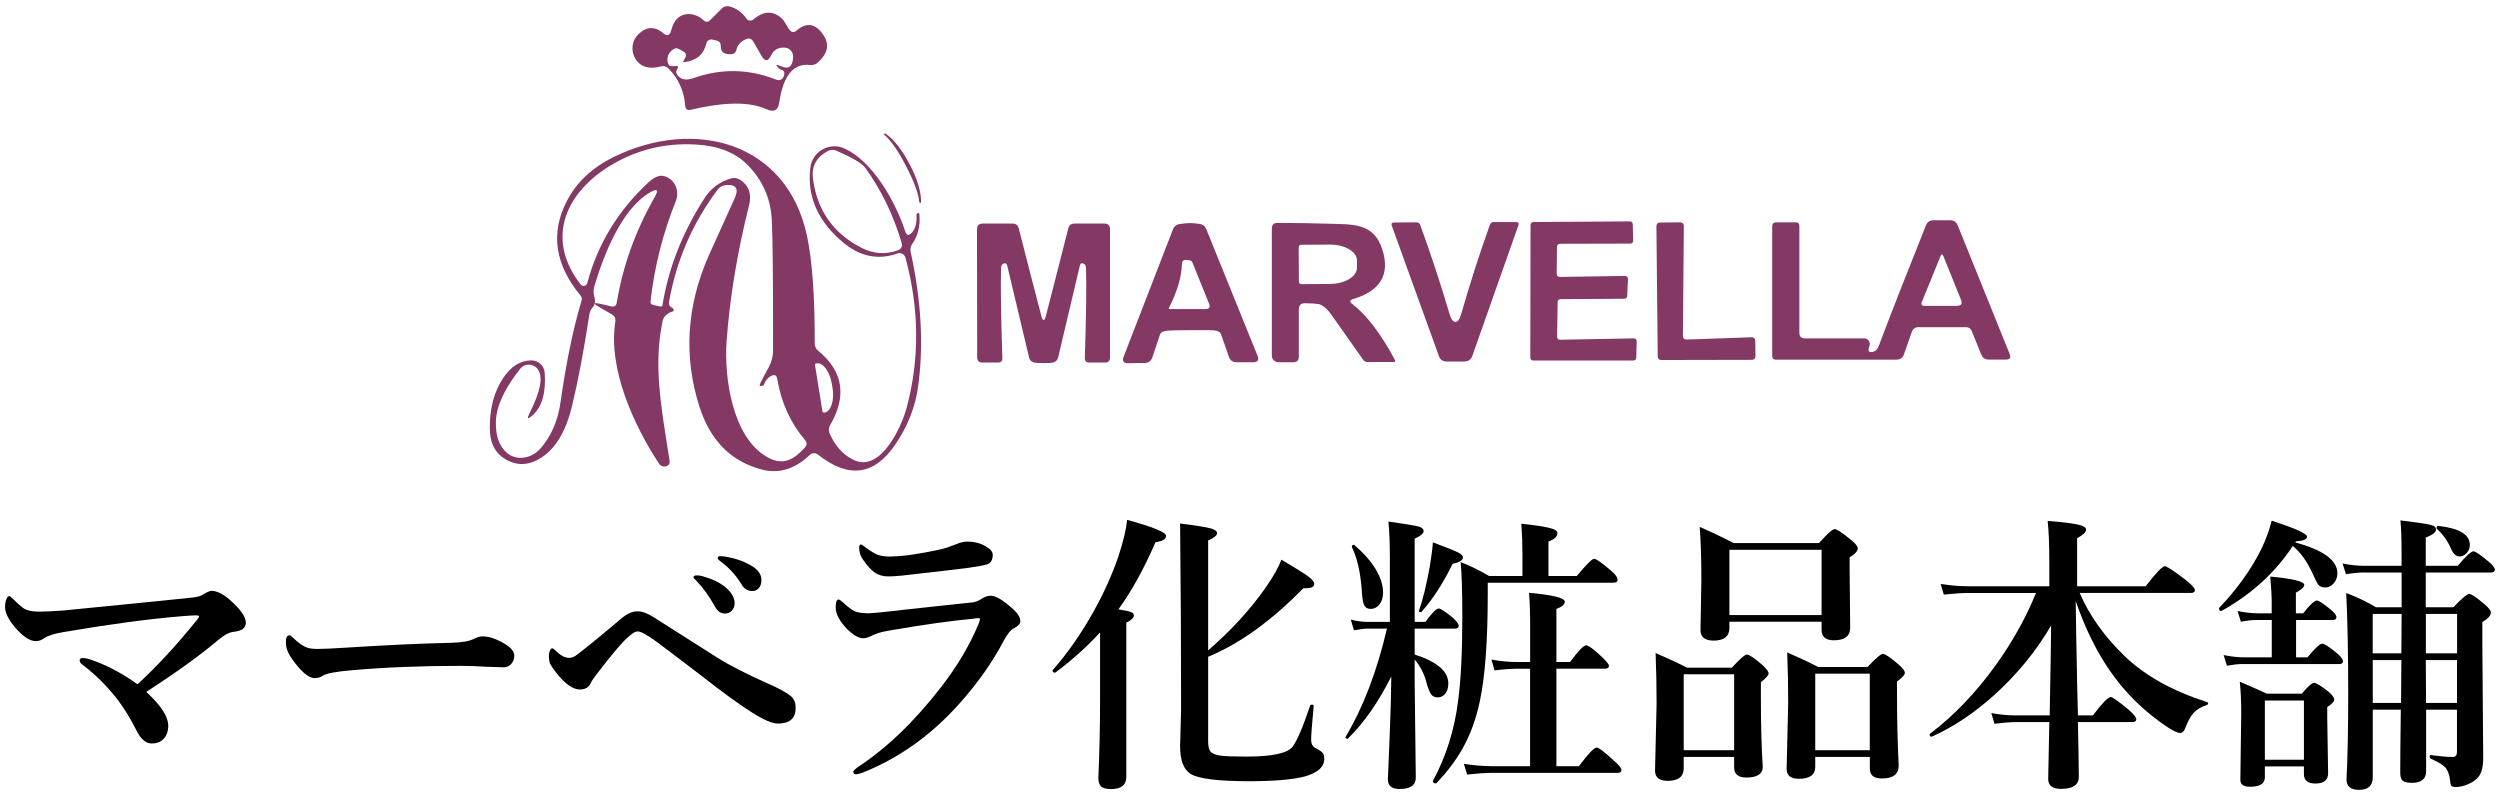
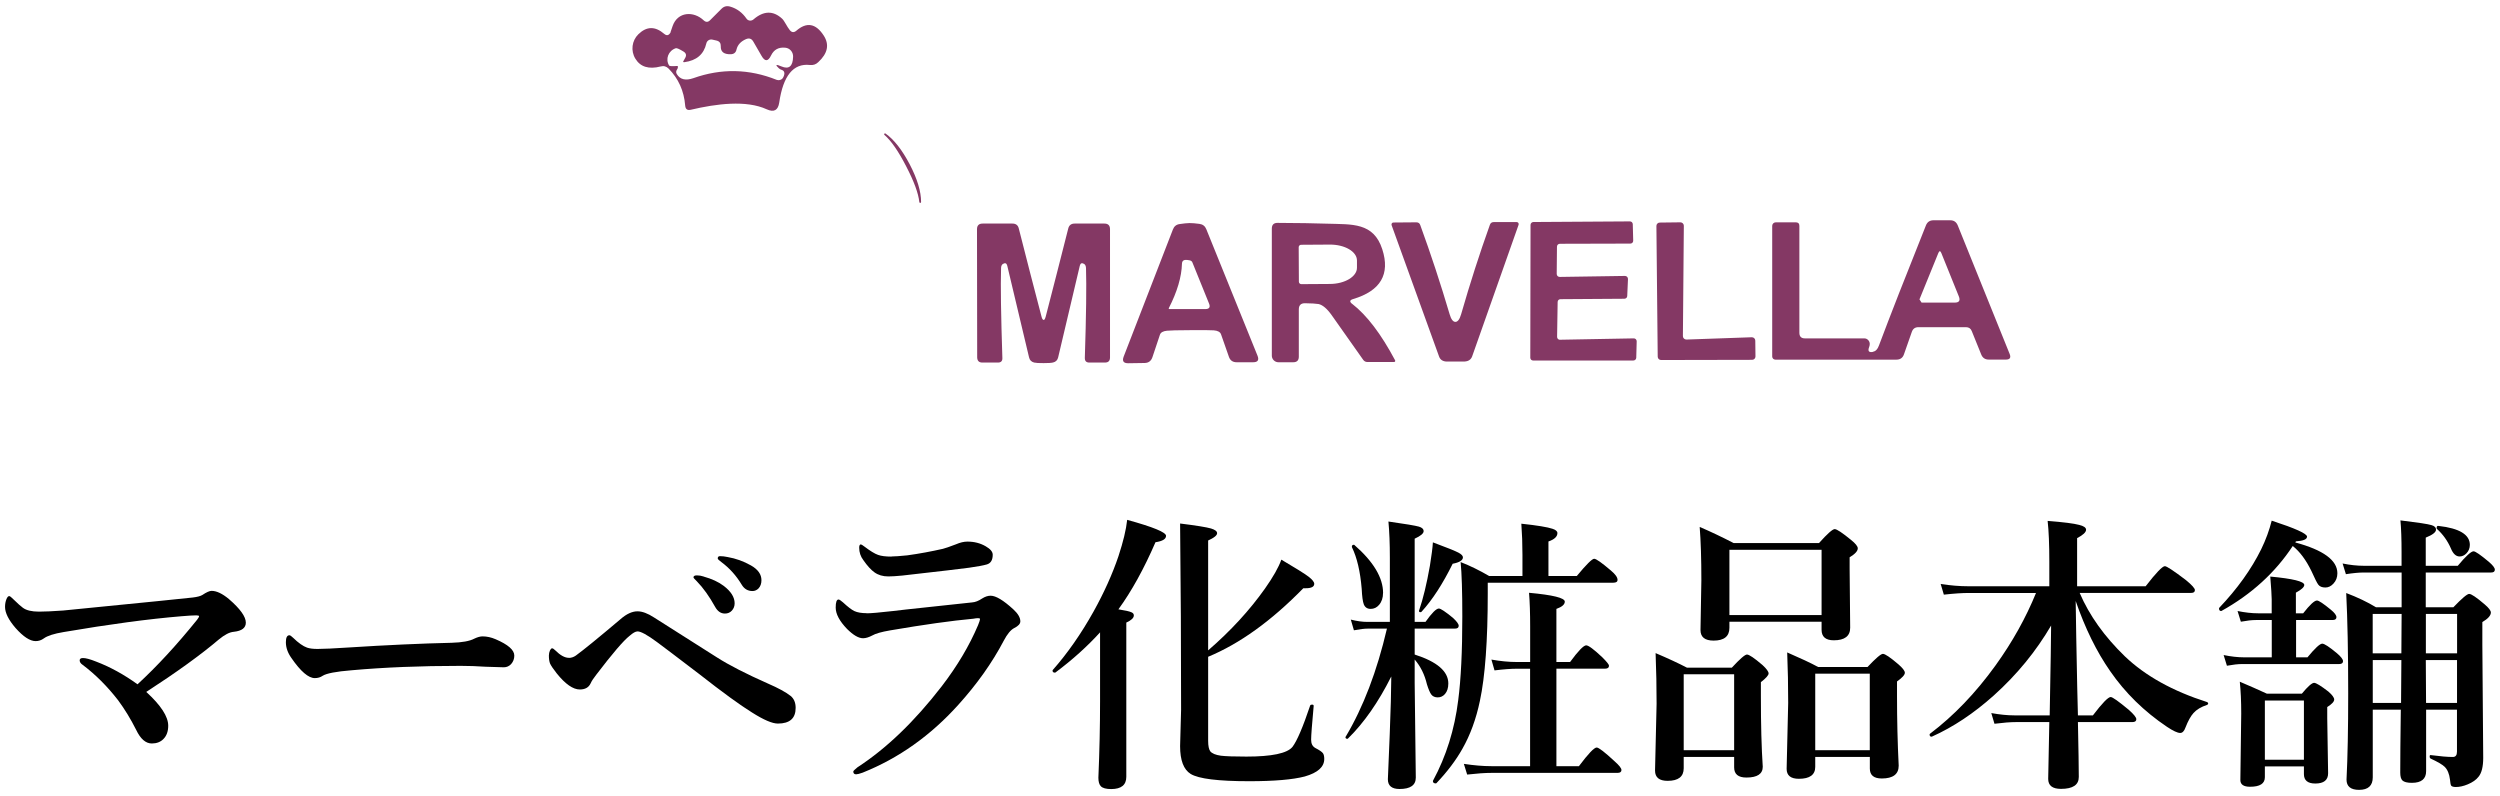
<svg xmlns="http://www.w3.org/2000/svg" id="logo" width="402" height="128" viewBox="0 0 402 128">
  <rect width="402" height="128" style="fill:none;" />
  <path d="M22.12,110.03c3.13-2.88,6.32-6.34,9.57-10.37.21-.27.32-.47.32-.57,0-.09-.15-.14-.46-.14-.49,0-1.28.05-2.36.14-5.3.44-11.61,1.29-18.94,2.54-1.56.26-2.63.6-3.21,1.03-.4.29-.83.43-1.31.43-.9,0-1.98-.7-3.23-2.11-1.13-1.31-1.69-2.44-1.69-3.39,0-.47.08-.89.23-1.26.14-.32.28-.48.44-.48.12,0,.35.18.69.53.67.66,1.18,1.11,1.51,1.35.55.41,1.41.62,2.59.62.92,0,2.21-.06,3.89-.18,13.13-1.3,20.07-1.99,20.82-2.09.75-.09,1.27-.23,1.56-.41.66-.44,1.15-.66,1.49-.66.79,0,1.72.44,2.77,1.31,1.82,1.57,2.73,2.84,2.73,3.8,0,.84-.64,1.33-1.92,1.47-.69.05-1.5.47-2.45,1.26-2.9,2.46-6.78,5.26-11.64,8.41,2.35,2.15,3.53,3.96,3.53,5.43,0,.92-.26,1.63-.78,2.15-.46.47-1.08.71-1.86.71-.98,0-1.82-.73-2.52-2.2-.86-1.71-1.82-3.29-2.89-4.74-1.73-2.23-3.63-4.14-5.73-5.72-.31-.21-.46-.45-.46-.71,0-.24.18-.37.53-.37.46,0,1.16.19,2.11.57,2.26.86,4.48,2.08,6.67,3.66Z" />
  <path d="M82.7,105.42c0,.52-.17.97-.5,1.35-.32.35-.72.53-1.19.53s-1.44-.03-2.95-.09c-1.33-.09-2.66-.14-3.99-.14-6.46,0-12.31.24-17.54.71-2.49.2-4.04.5-4.65.89-.35.24-.77.37-1.26.37-1.02,0-2.28-1.08-3.76-3.23-.6-.84-.89-1.69-.89-2.54,0-.75.19-1.12.57-1.12.12,0,.32.14.6.41.84.82,1.59,1.35,2.24,1.58.4.14.96.21,1.69.21.98,0,2.62-.08,4.92-.23,6.26-.4,11.8-.65,16.63-.76,1.69-.05,2.91-.27,3.64-.66.5-.24.95-.37,1.33-.37.69,0,1.39.15,2.11.46,2,.86,3,1.73,3,2.63Z" />
  <path d="M91.47,105.79c.38,0,.76-.12,1.12-.37,1.24-.9,3.63-2.85,7.19-5.86.96-.84,1.87-1.26,2.73-1.26.76,0,1.65.33,2.66.99l10.1,6.41c1.95,1.25,4.71,2.66,8.27,4.24,1.59.69,2.79,1.34,3.6,1.97.53.44.8,1.08.8,1.92,0,1.68-.95,2.52-2.86,2.52-.89,0-2.28-.59-4.17-1.79-1.86-1.15-4.7-3.21-8.5-6.19-3.88-2.96-6.15-4.68-6.8-5.15-1.53-1.13-2.56-1.69-3.09-1.69-.32,0-.75.24-1.28.71-.98.76-2.77,2.86-5.38,6.28-.44.56-.74,1.02-.89,1.37-.31.66-.89.98-1.74.98-1.08,0-2.32-.86-3.71-2.59-.57-.72-.92-1.25-1.08-1.6-.12-.32-.18-.74-.18-1.26,0-.29.06-.57.18-.85.11-.21.22-.32.34-.32s.29.11.5.32c.81.81,1.54,1.21,2.2,1.21ZM113.14,92.71c1.33.37,2.41.87,3.25,1.51,1.16.89,1.74,1.82,1.74,2.79,0,.46-.15.85-.44,1.17-.29.32-.66.48-1.12.48-.66,0-1.18-.36-1.58-1.08-.92-1.66-1.9-3.04-2.95-4.12-.35-.34-.53-.54-.53-.62,0-.21.18-.32.55-.32s.71.06,1.08.18ZM116.99,89.57c1.33.23,2.58.68,3.76,1.35,1.13.64,1.69,1.43,1.69,2.38,0,.55-.16.99-.48,1.33-.27.27-.6.41-.96.41-.75,0-1.33-.34-1.74-1.03-.87-1.45-1.96-2.66-3.28-3.64-.38-.27-.57-.47-.57-.57,0-.24.12-.37.37-.37.38,0,.79.05,1.21.14Z" />
  <path d="M139.36,98.62c.66,0,2.08-.12,4.26-.37.95-.12,2.81-.33,5.59-.62,2.76-.29,5.12-.54,7.08-.76.52-.03,1.07-.25,1.65-.64.46-.29.91-.44,1.35-.44.84,0,2.06.73,3.66,2.2.75.69,1.12,1.33,1.12,1.92,0,.4-.33.76-.98,1.08-.57.29-1.13.97-1.69,2.04-1.86,3.54-4.3,6.98-7.31,10.31-4.46,4.95-9.58,8.58-15.37,10.9-.5.18-.86.27-1.05.27-.31,0-.46-.15-.46-.46,0-.08.22-.3.66-.66,4.67-3.04,9.18-7.37,13.54-13.01,2.52-3.28,4.47-6.57,5.86-9.85.21-.52.32-.85.32-.99,0-.09-.11-.14-.32-.14-.2,0-.45.03-.76.09-3.5.32-7.96.95-13.4,1.88-1.39.24-2.33.51-2.82.8-.57.3-1.07.46-1.51.46-.72,0-1.57-.5-2.57-1.49-1.22-1.27-1.83-2.41-1.83-3.44,0-.87.15-1.3.46-1.3.12,0,.36.15.71.46.79.73,1.4,1.2,1.83,1.4.5.23,1.16.34,1.97.34ZM143.35,89.48c.5,0,1.35-.06,2.54-.18,1.97-.27,3.88-.63,5.73-1.05.38-.09,1.08-.34,2.11-.73.67-.29,1.28-.43,1.83-.43,1.1,0,2.08.25,2.95.76.75.43,1.12.88,1.12,1.35,0,.85-.31,1.37-.94,1.56-.58.17-1.53.34-2.86.53-.98.14-4.56.56-10.74,1.26-.93.09-1.68.14-2.24.14-.89,0-1.63-.22-2.24-.66-.53-.37-1.13-1.02-1.79-1.97-.44-.58-.66-1.24-.66-1.99,0-.35.09-.53.27-.53.08,0,.25.11.53.32.96.73,1.71,1.19,2.24,1.37.5.18,1.22.27,2.15.27Z" />
  <path d="M176.9,101.67c-2.03,2.24-4.41,4.39-7.15,6.44-.03.03-.07.05-.11.05-.26,0-.39-.11-.39-.32,0-.03,0-.06.02-.09,2.38-2.69,4.57-5.83,6.57-9.41,1.69-3.04,3.03-6.01,4.01-8.91.76-2.31,1.23-4.25,1.4-5.84,4.17,1.15,6.25,2,6.25,2.57,0,.52-.57.86-1.7,1.03-1.86,4.29-3.85,7.89-5.96,10.79,1.1.17,1.8.33,2.11.48.25.11.37.27.37.5,0,.4-.4.78-1.21,1.15v24.8c0,1.31-.81,1.97-2.43,1.97-.82,0-1.38-.15-1.67-.46-.26-.27-.39-.73-.39-1.37.18-4.21.27-8.31.27-12.28v-11.09ZM194.27,104.58c3.62-3.13,6.66-6.44,9.14-9.94,1.31-1.86,2.19-3.41,2.63-4.65,2.26,1.33,3.73,2.25,4.42,2.77.58.46.87.83.87,1.12,0,.47-.46.71-1.37.71h-.39c-5.13,5.25-10.23,8.92-15.3,11.02v13.51c0,.82.12,1.39.34,1.69.29.35.86.59,1.72.71.75.09,2.11.14,4.08.14,4.09,0,6.57-.52,7.42-1.56.73-.96,1.68-3.18,2.84-6.64.05-.11.14-.16.3-.16.18,0,.27.07.27.21-.27,2.96-.41,4.77-.41,5.43s.22,1.07.66,1.33c.66.34,1.07.62,1.24.85.14.2.21.51.21.92,0,1.28-1.04,2.22-3.14,2.82-1.91.5-4.89.76-8.93.76-4.99,0-8.13-.39-9.41-1.17-1.13-.7-1.7-2.19-1.7-4.47l.16-5.86c0-9.96-.05-19.94-.16-29.94,2.58.32,4.24.59,4.97.8.66.2.98.45.98.76,0,.35-.48.74-1.44,1.17v17.68Z" />
  <path d="M223.7,108.81c-2.05,4.09-4.36,7.41-6.94,9.94-.03.03-.07.05-.11.05-.2,0-.3-.09-.3-.27,0-.03.01-.06.05-.09,2.81-4.72,5.02-10.5,6.62-17.36h-3.02c-.58,0-1.34.09-2.29.27l-.5-1.72c.95.24,1.83.37,2.66.37h3.62v-10.28c0-2.31-.08-4.26-.23-5.86,2.7.38,4.34.66,4.9.82.51.15.76.4.76.73,0,.37-.48.77-1.44,1.21v13.38h1.74c1.02-1.44,1.74-2.15,2.15-2.15.29,0,1.04.5,2.25,1.49.63.58.94,1.01.94,1.28,0,.31-.2.46-.6.46h-6.48v4.17c3.6,1.15,5.41,2.7,5.41,4.65,0,.72-.18,1.28-.53,1.69-.32.37-.71.55-1.17.55s-.82-.16-1.05-.48c-.21-.29-.44-.83-.69-1.63-.37-1.56-1.02-2.88-1.97-3.98v3.76l.18,15.23c0,1.22-.87,1.83-2.61,1.83-1.25,0-1.88-.52-1.88-1.56,0-.29.1-2.71.3-7.26.15-3.86.24-6.94.25-9.23ZM222.39,95.37c0,.76-.21,1.4-.64,1.9-.37.43-.82.64-1.35.64s-.9-.24-1.1-.73c-.17-.44-.28-1.28-.34-2.5-.23-2.78-.75-5-1.56-6.67-.01-.03-.02-.06-.02-.09,0-.21.1-.32.3-.32.05,0,.08,0,.09.02,3.08,2.69,4.63,5.27,4.63,7.74ZM235.24,89.62c0,.47-.55.82-1.65,1.03-1.59,3.22-3.25,5.79-4.99,7.7-.04.06-.11.09-.18.09-.17,0-.25-.07-.25-.21,0-.01,0-.04.02-.07.64-1.85,1.22-4.25,1.74-7.19.27-1.66.43-2.92.48-3.76,2.2.82,3.57,1.37,4.1,1.65.49.26.73.51.73.76ZM248.99,92.62h4.56c1.53-1.85,2.46-2.77,2.79-2.77s1.21.63,2.68,1.88c.72.6,1.08,1.1,1.08,1.51,0,.31-.23.46-.69.46h-20.18v1.74c0,7.57-.42,13.32-1.26,17.25-.61,2.92-1.55,5.49-2.82,7.72-1.04,1.85-2.43,3.69-4.17,5.52-.03.03-.07.04-.11.04-.31,0-.46-.13-.46-.39,0-.01,0-.03.02-.05,2.12-3.92,3.47-8.24,4.05-12.94.44-3.37.66-7.86.66-13.44,0-3.99-.09-6.91-.27-8.77,1.51.59,3.04,1.34,4.58,2.24h5.36v-3.39c0-1.76-.06-3.43-.18-5.02,2.55.27,4.22.55,5.02.82.52.17.78.4.78.69,0,.56-.48,1.02-1.44,1.35v5.54ZM250.27,107.53v15.67h3.62c1.5-2,2.45-3,2.86-3,.32,0,1.28.73,2.86,2.2.75.66,1.12,1.13,1.12,1.42s-.21.46-.62.46h-20.25c-1.04,0-2.35.09-3.94.27l-.53-1.72c1.59.24,3.06.37,4.42.37h6.23v-15.67h-2.06c-.99,0-2.21.09-3.66.27l-.5-1.74c1.45.26,2.81.39,4.08.39h2.15v-5.72c0-2.14-.06-3.94-.18-5.41,3.83.35,5.75.82,5.75,1.42,0,.46-.45.85-1.35,1.17v8.54h2.2c1.31-1.79,2.18-2.68,2.59-2.68.37,0,1.23.64,2.59,1.92.72.72,1.08,1.17,1.08,1.35,0,.32-.21.48-.62.48h-7.83Z" />
  <path d="M278.85,121.71h-8.11v1.83c0,1.34-.86,2.02-2.59,2.02-1.34,0-2.02-.55-2.02-1.65l.25-10.74c0-2.66-.05-5.37-.16-8.15,1.98.84,3.66,1.62,5.04,2.34h7.22c1.3-1.41,2.11-2.11,2.43-2.11.35,0,1.18.56,2.5,1.69.66.61.98,1.06.98,1.35s-.41.76-1.24,1.4v2.22c0,4.6.1,8.39.3,11.38,0,1.16-.88,1.74-2.63,1.74-1.31,0-1.97-.54-1.97-1.63v-1.69ZM278.85,120.63v-12.21h-8.11v12.21h8.11ZM292.91,99.97h-14.82v.98c0,1.37-.85,2.06-2.54,2.06-1.41,0-2.11-.57-2.11-1.7l.14-7.99c0-3.45-.09-6.31-.27-8.59,1.74.75,3.56,1.61,5.45,2.59h13.74c1.34-1.5,2.18-2.24,2.52-2.24s1.21.58,2.63,1.74c.72.58,1.08,1.03,1.08,1.35,0,.44-.44.92-1.31,1.44v1.83l.09,9.5c0,1.34-.88,2.02-2.63,2.02-1.31,0-1.97-.56-1.97-1.69v-1.31ZM292.91,98.9v-10.49h-14.82v10.49h14.82ZM300.66,121.71h-8.77v1.6c0,1.28-.88,1.92-2.63,1.92-1.31,0-1.97-.53-1.97-1.6l.25-10.61c0-2.72-.05-5.42-.16-8.11,2.12.92,3.78,1.69,4.97,2.34h7.95c1.33-1.41,2.15-2.11,2.47-2.11.35,0,1.18.56,2.5,1.69.69.6,1.03,1.05,1.03,1.35,0,.34-.42.8-1.26,1.4v2.27c0,3.9.09,7.65.27,11.27,0,1.37-.91,2.06-2.72,2.06-1.28,0-1.92-.53-1.92-1.6v-1.88ZM300.66,120.63v-12.3h-8.77v12.3h8.77Z" />
  <path d="M329.84,100.55c-2.44,4.18-5.53,7.95-9.25,11.29-3.21,2.87-6.51,5.07-9.92,6.6-.01.01-.04.02-.07.02-.21,0-.32-.11-.32-.34,0-.06.02-.11.07-.14,3.8-2.87,7.31-6.52,10.51-10.95,2.72-3.77,4.89-7.66,6.53-11.68h-10.79c-1.08,0-2.43.09-4.03.27l-.51-1.72c1.57.25,3.05.37,4.44.37h13.03v-3.98c0-2.75-.09-4.93-.27-6.53,2.52.2,4.21.41,5.06.64.75.18,1.12.44,1.12.78,0,.4-.48.85-1.44,1.35v7.74h11.02c1.66-2.15,2.7-3.23,3.09-3.23.3,0,1.43.75,3.39,2.24.96.79,1.44,1.33,1.44,1.6,0,.31-.2.46-.6.46h-17.93c1.54,3.6,3.97,7.01,7.29,10.22,3.28,3.13,7.68,5.57,13.19,7.33.12.05.18.12.18.23s-.06.18-.18.23c-.95.31-1.67.74-2.18,1.31-.44.49-.87,1.26-1.28,2.31-.21.6-.5.89-.85.89-.43,0-1.14-.33-2.13-.99-3.66-2.46-6.71-5.44-9.14-8.96-2.17-3.11-4.02-6.87-5.54-11.27.02.98.05,2.9.09,5.77.12,6.54.21,10.74.27,12.62h2.41c1.5-1.97,2.45-2.95,2.86-2.95.29,0,1.26.69,2.91,2.06.81.72,1.21,1.22,1.21,1.51s-.21.46-.62.46h-8.77c.09,4.37.14,7.31.14,8.82,0,1.28-.95,1.92-2.86,1.92-1.37,0-2.06-.53-2.06-1.6,0-.37.02-1.54.07-3.53.06-2.67.1-4.54.11-5.61h-5.34c-.9,0-2.06.09-3.48.27l-.51-1.72c1.33.24,2.57.37,3.71.37h5.68c.15-8.05.23-12.88.23-14.5Z" />
  <path d="M368.68,87.79c-2.81,4.27-6.63,7.76-11.45,10.44-.01.01-.04.02-.07.02-.23,0-.34-.14-.34-.41,0-.04.01-.08.04-.11,2.9-3.05,5.15-6.19,6.74-9.41.75-1.54,1.31-3.08,1.69-4.6,3.79,1.24,5.68,2.09,5.68,2.57,0,.43-.59.68-1.79.76l-.09.18c4.5,1.21,6.76,2.86,6.76,4.95,0,.66-.21,1.21-.64,1.67-.38.41-.81.62-1.28.62-.53,0-.92-.15-1.15-.46-.2-.26-.56-.98-1.1-2.18-.87-1.79-1.87-3.13-3-4.03ZM369.21,99.7v6h1.83c1.21-1.47,2-2.2,2.38-2.2.34,0,1.12.51,2.36,1.54.66.56.98.99.98,1.28s-.21.46-.62.46h-15.62c-.64,0-1.45.09-2.43.27l-.53-1.72c1.16.24,2.27.37,3.32.37h4.42v-6h-2.54c-.64,0-1.45.09-2.43.27l-.53-1.72c1.18.24,2.29.37,3.34.37h2.15v-2.25c0-.56-.08-1.79-.23-3.66,3.65.34,5.47.79,5.47,1.35,0,.34-.45.75-1.35,1.24v3.32h1.17c1.07-1.37,1.81-2.06,2.22-2.06.29,0,1.04.5,2.24,1.49.6.49.89.89.89,1.19s-.21.46-.62.46h-5.91ZM370.47,123.24h-6.28v1.74c0,1.02-.79,1.53-2.38,1.53-1.04,0-1.56-.36-1.56-1.08l.14-10.7c0-1.96-.08-3.66-.23-5.11,1.51.64,2.96,1.28,4.35,1.92h5.63c.96-1.16,1.62-1.74,1.97-1.74.32,0,1.08.47,2.29,1.4.63.55.94.98.94,1.28,0,.34-.37.74-1.12,1.21v1.79l.14,8.86c0,1.1-.69,1.65-2.06,1.65-1.22,0-1.83-.51-1.83-1.51v-1.26ZM370.47,122.17v-9.53h-6.28v9.53h6.28ZM390.12,114.11v9.89c0,1.25-.76,1.88-2.29,1.88-.75,0-1.26-.13-1.53-.39-.23-.24-.34-.66-.34-1.26s0-1.96.02-4.05c.03-2.57.05-4.59.07-6.07h-4.51v10.88c0,1.34-.73,2.02-2.2,2.02-1.34,0-2.02-.55-2.02-1.65.18-3.56.27-8.19.27-13.88,0-6.57-.11-11.94-.32-16.12,1.82.69,3.41,1.45,4.79,2.29h4.12v-5.59h-6.05c-.78,0-1.75.09-2.91.27l-.53-1.72c1.21.25,2.35.37,3.43.37h6.05v-2.15c0-2.15-.06-3.87-.18-5.15,2.8.34,4.46.59,4.99.76.49.14.73.38.73.73,0,.41-.55.84-1.65,1.28v4.53h5.15c1.3-1.56,2.15-2.33,2.54-2.33.29,0,1.1.56,2.43,1.67.66.56.99.99.99,1.28,0,.31-.2.46-.6.46h-10.51v5.59h4.44c1.37-1.43,2.22-2.15,2.54-2.15.35,0,1.18.56,2.5,1.69.66.56.99,1,.99,1.3,0,.49-.46,1-1.37,1.54v3.62l.14,18.21c0,1.42-.25,2.44-.76,3.05-.38.49-.95.89-1.72,1.21-.69.29-1.33.43-1.92.43-.4,0-.65-.08-.76-.23-.08-.14-.14-.45-.18-.94-.11-.93-.4-1.63-.87-2.09-.4-.37-1.14-.8-2.22-1.3-.12-.05-.18-.16-.18-.34s.06-.26.18-.23c1.51.2,2.7.3,3.55.3.44,0,.66-.28.66-.85v-6.76h-4.97ZM386.14,105.06l.04-6.34h-4.65v6.34h4.6ZM386.09,113.03l.05-6.89h-4.6v6.89h4.56ZM390.08,105.06h5.02v-6.34h-5.02v6.34ZM390.12,113.03h4.97v-6.89h-5.02l.04,6.89ZM397.15,87.6c0,.55-.19,1.02-.57,1.4-.32.32-.68.48-1.08.48-.58,0-1.05-.44-1.4-1.3-.53-1.22-1.28-2.26-2.22-3.11-.05-.03-.07-.08-.07-.16,0-.27.11-.39.32-.34,3.35.38,5.02,1.4,5.02,3.05Z" />
  <path d="M107.82,5.17s.12-.34.34-.99c.81-2.32,3.38-2.44,5-.9.34.31.69.31,1.02-.03l1.84-1.84c.4-.4.87-.51,1.42-.34,1.06.31,1.93.96,2.6,1.93.25.36.76.42,1.11.13,1.64-1.42,3.18-1.45,4.62-.12.37.34.79,1.31,1.24,1.85.31.37.66.4,1.03.09,1.66-1.45,3.14-1.2,4.41.76.94,1.45.66,2.87-.88,4.29-.37.36-.82.51-1.34.45-2.66-.3-4.3,1.72-4.93,6.05-.19,1.24-.85,1.6-2,1.08-3.3-1.52-8.1-.9-12.22.07-.55.13-.85-.09-.9-.66-.19-2.38-1.09-4.36-2.67-5.96-.36-.36-.79-.48-1.28-.34-1.9.49-3.26.07-4.06-1.25-.78-1.27-.57-2.9.48-3.93,1.33-1.3,2.7-1.31,4.15-.07.42.36.76.27,1.05-.27M125.65,10.68c1.21.51,1.84-.01,1.88-1.55.03-.75-.52-1.4-1.27-1.46-1.06-.1-1.81.3-2.27,1.24-.48,1-.99,1.03-1.54.06l-1.31-2.27c-.28-.49-.67-.63-1.2-.4-.82.36-1.33.91-1.51,1.66-.1.49-.42.75-.93.76-1.11.03-1.64-.4-1.6-1.3.01-.49-.21-.79-.69-.9l-.66-.15c-.43-.1-.87.16-.97.61-.4,1.76-1.58,2.76-3.54,3.02-.19.01-.24-.04-.13-.21l.27-.48c.24-.43.15-.76-.27-1.02-.66-.4-1.06-.58-1.23-.54-1.21.39-1.73,1.76-1.08,2.79.07.1.49.13,1.25.07.13,0,.18.06.16.18-.01.16-.07.3-.15.4-.16.24-.18.48-.03.72.52.88,1.42,1.09,2.66.66,4.5-1.6,8.96-1.51,13.4.27.34.13.75.03.97-.27.16-.24.25-.49.27-.75,0-.28-.13-.48-.4-.57-.22-.07-.39-.16-.49-.27-.63-.58-.49-.69.39-.31h0Z" style="fill:#843864;" />
  <path d="M146.29,26.44c1.21,2.33,1.82,4.35,1.82,6.04,0,.09-.06.15-.13.15s-.13-.04-.15-.12c-.15-1.42-.85-3.33-2.12-5.77-1.25-2.44-2.42-4.12-3.5-5.05-.06-.06-.06-.13-.01-.19s.13-.07.19-.03c1.37.97,2.67,2.63,3.9,4.97h0Z" style="fill:#843864;" />
-   <path d="M99.17,48.69c.97-5.9,3-11.56,6.1-16.99.69-1.2.43-1.45-.76-.75-4.57,2.66-7.44,10.04-8.96,15.16-.13.49-.13,1.02,0,1.51.22.79.15,1.37-.22,1.78-.3.31-.48.69-.55,1.12-.9,5.87-1.84,10.82-2.82,14.85-1.03,4.23-2.79,7.04-5.32,8.46-2.06,1.17-4.05,1.03-5.95-.39-1.28-.97-1.93-2.52-1.93-4.66-.01-3.15.7-5.83,2.15-7.99,1.24-1.87,2.75-2.82,4.51-2.84,1.14-.01,2.09.85,2.17,1.99.22,3.2-.42,5.47-1.94,6.83-.82.73-.97.61-.48-.37,1.75-3.45,2.2-5.8,1.31-7.02-.67-.97-2.11-1-2.84-.07-2.52,3.18-3.82,5.99-3.9,8.46-.07,2.29.52,3.96,1.78,5.05,1.54,1.33,4,.96,5.48-.81,1.69-2,2.72-4.42,3.12-7.25.93-6.53,2.06-11.98,3.39-16.39.1-.31.04-.6-.16-.85-4.11-4.97-4.86-10.02-2.23-15.13,1.57-3.08,4.12-5.47,7.66-7.19,12.88-6.27,27.74-2.42,30.98,12.7.85,3.99,1.27,9.76,1.25,17.28-.01.51.18.93.58,1.24,3.99,3.29,4.62,7.26,1.9,11.94-.25.43-.28.9-.07,1.36.9,2.05,2.2,3.47,3.9,4.26,4.35,2.02,7.68-5.44,8.47-8.41,2.11-7.9,2.03-15.94-.19-24.14-.15-.55-.75-.87-1.3-.67-3.03,1.08-5.89.52-8.56-1.64-4.18-3.41-5.99-7.45-5.44-12.15.31-2.63,3.11-4.2,5.51-3.09,4.51,2.08,8.13,8.4,9.77,13.36.21.63.54.7,1,.22.61-.64.88-1.63.79-2.94-.01-.1.07-.18.24-.24.13-.06.21-.03.22.09.19,1.84-.18,3.45-1.12,4.83-.28.4-.37.85-.27,1.34,1.7,7.71,2.11,14.91,1.2,21.6-.45,3.3-1.69,6.44-3.7,9.38-3.38,4.94-7.51,5.47-12.43,1.57-.37-.31-.93-.28-1.27.04-2.41,2.3-4.99,3.09-7.72,2.38-4.99-1.3-8.35-4.71-10.08-10.22-2.54-8.04-2.03-16.09,1.52-24.17.66-1.48,2.05-4.56,4.17-9.22.72-1.57.24-2.29-1.42-2.14-.52.04-1,.31-1.3.72-4.05,5.39-6.66,11.43-7.83,18.08-.07.4.07.69.43.88.1.04.19.13.27.25.13.19.09.33-.13.4-.93.3-1.46.82-1.61,1.58-1.46,7.05-.3,13.33,1.14,22.47.04.34-.07.6-.37.76-.15.09-.31.13-.51.12-.37-.01-.64-.16-.84-.48-4.02-6.13-8.22-15.24-7.01-22.81.07-.52-.1-.91-.57-1.18l-1.87-1.08c-1.21-.7-1.14-.88.22-.57l1.58.37c.49.1.78-.09.85-.58M122.23,61.68c.45-.91.9-1.78,1.36-2.58.48-.88.72-1.79.72-2.73.01-11.32-.06-18.36-.21-21.09-.19-3.44-1.52-6.38-3.96-8.83-1.94-1.94-4.69-3.02-8.26-3.21-4.83-.28-9.28.78-13.37,3.17-7.34,4.27-11.03,11.76-5.14,19.33.3.4.93.27,1.06-.21,1.66-6.23,4.9-11.59,9.73-16.1.94-.88,1.76-1.27,2.45-1.15,1.78.33,2.76,2.3,2.05,4.08-2.08,5.2-3.44,10.56-4.05,16.07-.04.31.09.52.4.6l1.15.25c.22.06.34-.03.37-.25.97-5.96,3.23-11.7,6.77-17.18,1.03-1.6,2.46-2.66,4.29-3.17.48-.13,1-.04,1.42.22,1.42.94,1.9,2.33,1.43,4.17-1.9,7.54-3.09,14.79-3.6,21.75-.42,5.81.87,15.58,6.65,18.75,2.57,1.4,4.33.19,5.95-1.64.34-.39.34-.78.01-1.17-2.35-2.76-3.84-6.05-4.48-9.86-.09-.55-.39-.72-.91-.48-.58.28-.99.76-1.23,1.46-.04.1-.18.16-.42.19h-.01c-.25.04-.31-.09-.16-.39M145.01,39.14c-1.33-4.53-3.29-8.58-5.87-12.15-.52-.72-2.08-1.64-4.65-2.76-.45-.19-.97-.18-1.39.06-1.84,1-2.63,2.48-2.38,4.41.66,5.12,3.27,8.84,7.84,11.16,1.91.97,3.87,1.11,5.87.37.45-.16.7-.64.57-1.09M131.05,58.69l1.2,7.47c.01.12.13.19.25.18h.1c1.03-.18,1.6-1.97,1.27-4l-.09-.52c-.33-2.05-1.42-3.56-2.45-3.39h-.1c-.12.03-.19.15-.18.27h0Z" style="fill:#843864;" />
-   <path d="M301.17,56.56c.43-.07.75-.4.96-.99,1.78-4.74,4.3-11.19,7.56-19.33.22-.55.63-.82,1.21-.82h2.7c.58,0,.97.27,1.2.81l8.35,20.68c.25.61.04.91-.6.91h-2.76c-.58,0-.99-.27-1.21-.82l-1.52-3.76c-.16-.42-.48-.63-.93-.63h-7.65c-.52,0-.87.24-1.05.73l-1.28,3.65c-.19.55-.6.84-1.2.84h-19.47c-.28,0-.51-.22-.51-.51v-21c0-.31.25-.57.57-.57h3.23c.37,0,.57.19.57.57v17.19c0,.6.3.9.88.9h9.56c.52,0,.94.48.87,1-.01.13-.04.28-.1.42-.24.63-.03.88.63.75M308.99,48.66c-.1.25.07.52.34.52h5.32c.72,0,.94-.33.67-1l-2.81-6.96c-.16-.4-.33-.4-.49,0l-3.03,7.44h0Z" style="fill:#843864;" />
+   <path d="M301.17,56.56c.43-.07.75-.4.96-.99,1.78-4.74,4.3-11.19,7.56-19.33.22-.55.63-.82,1.21-.82h2.7c.58,0,.97.27,1.2.81l8.35,20.68c.25.61.04.91-.6.91h-2.76c-.58,0-.99-.27-1.21-.82l-1.52-3.76c-.16-.42-.48-.63-.93-.63h-7.65c-.52,0-.87.24-1.05.73l-1.28,3.65c-.19.55-.6.84-1.2.84h-19.47c-.28,0-.51-.22-.51-.51v-21c0-.31.25-.57.57-.57h3.23c.37,0,.57.19.57.57v17.19c0,.6.3.9.88.9h9.56c.52,0,.94.48.87,1-.01.13-.04.28-.1.42-.24.63-.03.88.63.75M308.99,48.66h5.32c.72,0,.94-.33.67-1l-2.81-6.96c-.16-.4-.33-.4-.49,0l-3.03,7.44h0Z" style="fill:#843864;" />
  <path d="M217.43,48.86c2.35,1.82,4.65,4.84,6.9,9.07.07.13-.01.28-.16.28h-4.32c-.25,0-.49-.13-.64-.34-1.66-2.38-3.35-4.77-5.06-7.17-.76-1.08-1.48-1.67-2.12-1.81-.43-.07-1.17-.12-2.21-.13-.64,0-.97.33-.97.99v7.6c0,.6-.3.9-.9.9h-2.38c-.58,0-1.06-.48-1.06-1.06v-20.42c0-.63.31-.94.93-.93,3.23.01,5.92.06,8.08.13,3.84.13,7.35-.24,8.75,4.11,1.3,4.02-.27,6.69-4.69,8.01-.55.16-.61.42-.15.78M208.83,39.74l.03,5.56c0,.22.18.39.39.39l4.6-.03c2.42-.01,4.36-1.2,4.35-2.61v-1.17c-.01-1.43-1.97-2.57-4.38-2.55l-4.6.03c-.22,0-.39.18-.39.39h0Z" style="fill:#843864;" />
  <path d="M234.02,51.76c.39,0,.69-.42.93-1.23,1.42-4.94,2.96-9.73,4.62-14.37.1-.3.31-.45.63-.45h3.69c.22,0,.37.22.3.43l-7.47,21.17c-.18.49-.57.78-1.18.82-.07,0-.57.01-1.48.01h-1.48c-.61-.04-1-.31-1.18-.82l-7.63-21.11c-.07-.21.07-.43.28-.43l3.69-.03c.33,0,.54.15.64.45,1.69,4.63,3.26,9.4,4.72,14.33.24.82.55,1.23.93,1.23h0Z" style="fill:#843864;" />
  <path d="M250.85,54.63l11.85-.22c.27-.01.49.21.48.48l-.07,2.63c-.01.25-.21.45-.46.45h-16.12c-.25.01-.46-.19-.46-.45l.04-21.36c0-.25.21-.46.46-.46l15.52-.1c.25,0,.45.19.46.45l.07,2.64c.01.27-.19.48-.46.48l-11.34.03c-.25,0-.46.21-.46.46l-.04,4.39c0,.27.21.48.48.48l10.5-.16c.27,0,.48.22.48.49l-.12,2.73c0,.25-.21.45-.46.45l-10.28.07c-.25,0-.45.19-.45.45l-.09,5.62c0,.25.22.48.48.46h0Z" style="fill:#843864;" />
  <path d="M271.18,54.6l10.52-.37c.3,0,.55.24.55.54l.03,2.55c0,.3-.24.54-.54.54l-14.64.03c-.3,0-.54-.24-.54-.54l-.21-21.02c0-.3.24-.54.54-.54l3.32-.04c.3,0,.55.25.55.55l-.15,17.75c0,.31.25.55.57.55h0Z" style="fill:#843864;" />
  <path d="M167.81,51.46c.13,0,.24-.18.34-.55,1.18-4.54,2.38-9.26,3.62-14.15.13-.54.48-.81,1.03-.81h4.78c.61,0,.91.3.91.91v20.62c0,.55-.27.82-.82.82h-2.51c-.49,0-.73-.25-.72-.75.22-6.8.28-11.61.19-14.42-.01-.33-.1-.55-.3-.69-.37-.22-.6-.12-.7.3l-3.48,14.73c-.1.43-.37.72-.82.82-.27.07-.78.1-1.52.1-.75.01-1.25-.03-1.52-.09-.45-.12-.72-.39-.82-.84l-3.5-14.72c-.1-.42-.34-.52-.7-.3-.19.12-.3.36-.3.69-.09,2.81-.01,7.6.21,14.42.03.49-.21.75-.7.75h-2.51c-.55,0-.82-.27-.84-.82l-.03-20.62c0-.6.3-.91.91-.91h4.78c.55,0,.9.25,1.03.79,1.24,4.9,2.46,9.61,3.65,14.15.09.37.21.55.34.55h0Z" style="fill:#843864;" />
  <path d="M191.27,35.87c.42,0,.96.04,1.6.13.54.07.91.36,1.11.87l8.23,20.33c.28.7.04,1.05-.7,1.05h-2.66c-.63,0-1.05-.3-1.25-.9l-1.25-3.57c-.13-.39-.52-.61-1.17-.66-.43-.04-1.69-.04-3.76-.03-2.08.01-3.33.04-3.76.09-.64.06-1.03.28-1.15.67l-1.2,3.59c-.21.61-.61.91-1.24.93l-2.66.04c-.75,0-.99-.34-.73-1.05l7.92-20.45c.19-.51.55-.81,1.09-.88.64-.1,1.18-.15,1.6-.16M187.94,49.55c-.03.07.01.15.09.15h5.78c.64,0,.85-.3.6-.9l-2.66-6.57c-.07-.21-.24-.33-.46-.37-.22-.04-.34-.06-.39-.06-.55-.06-.82.13-.84.6-.06,2.12-.76,4.51-2.12,7.16h0Z" style="fill:#843864;" />
</svg>